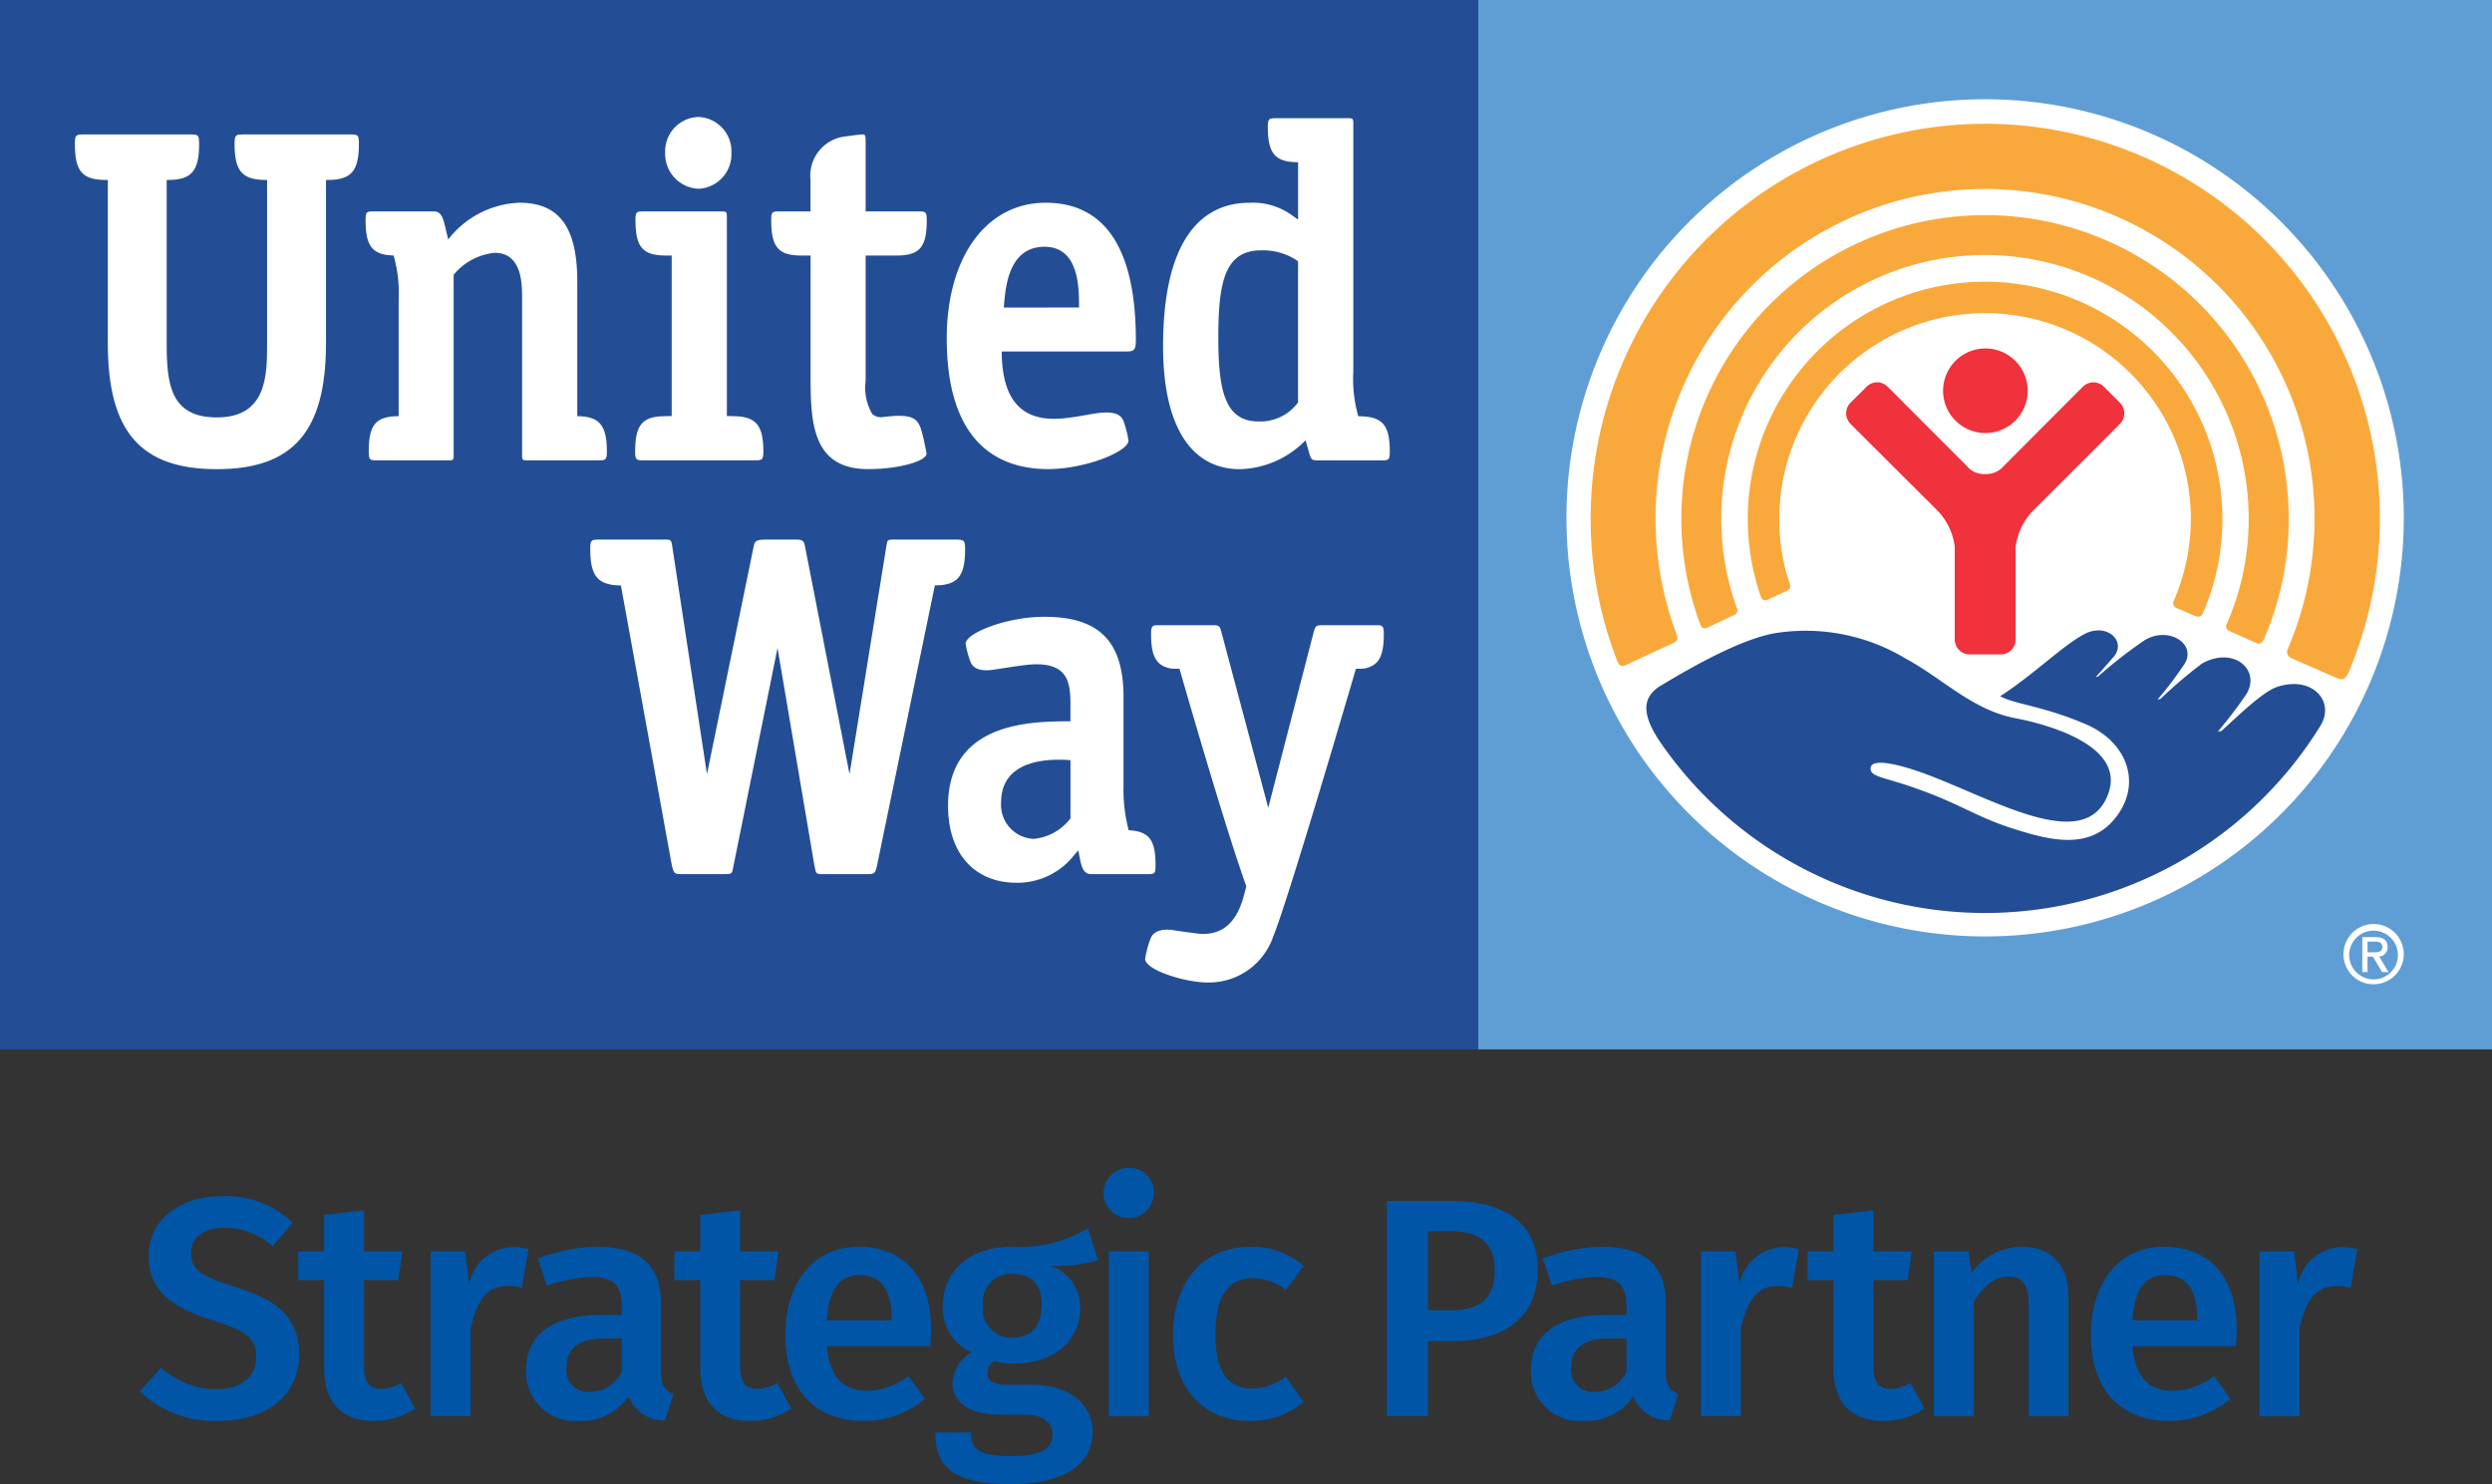
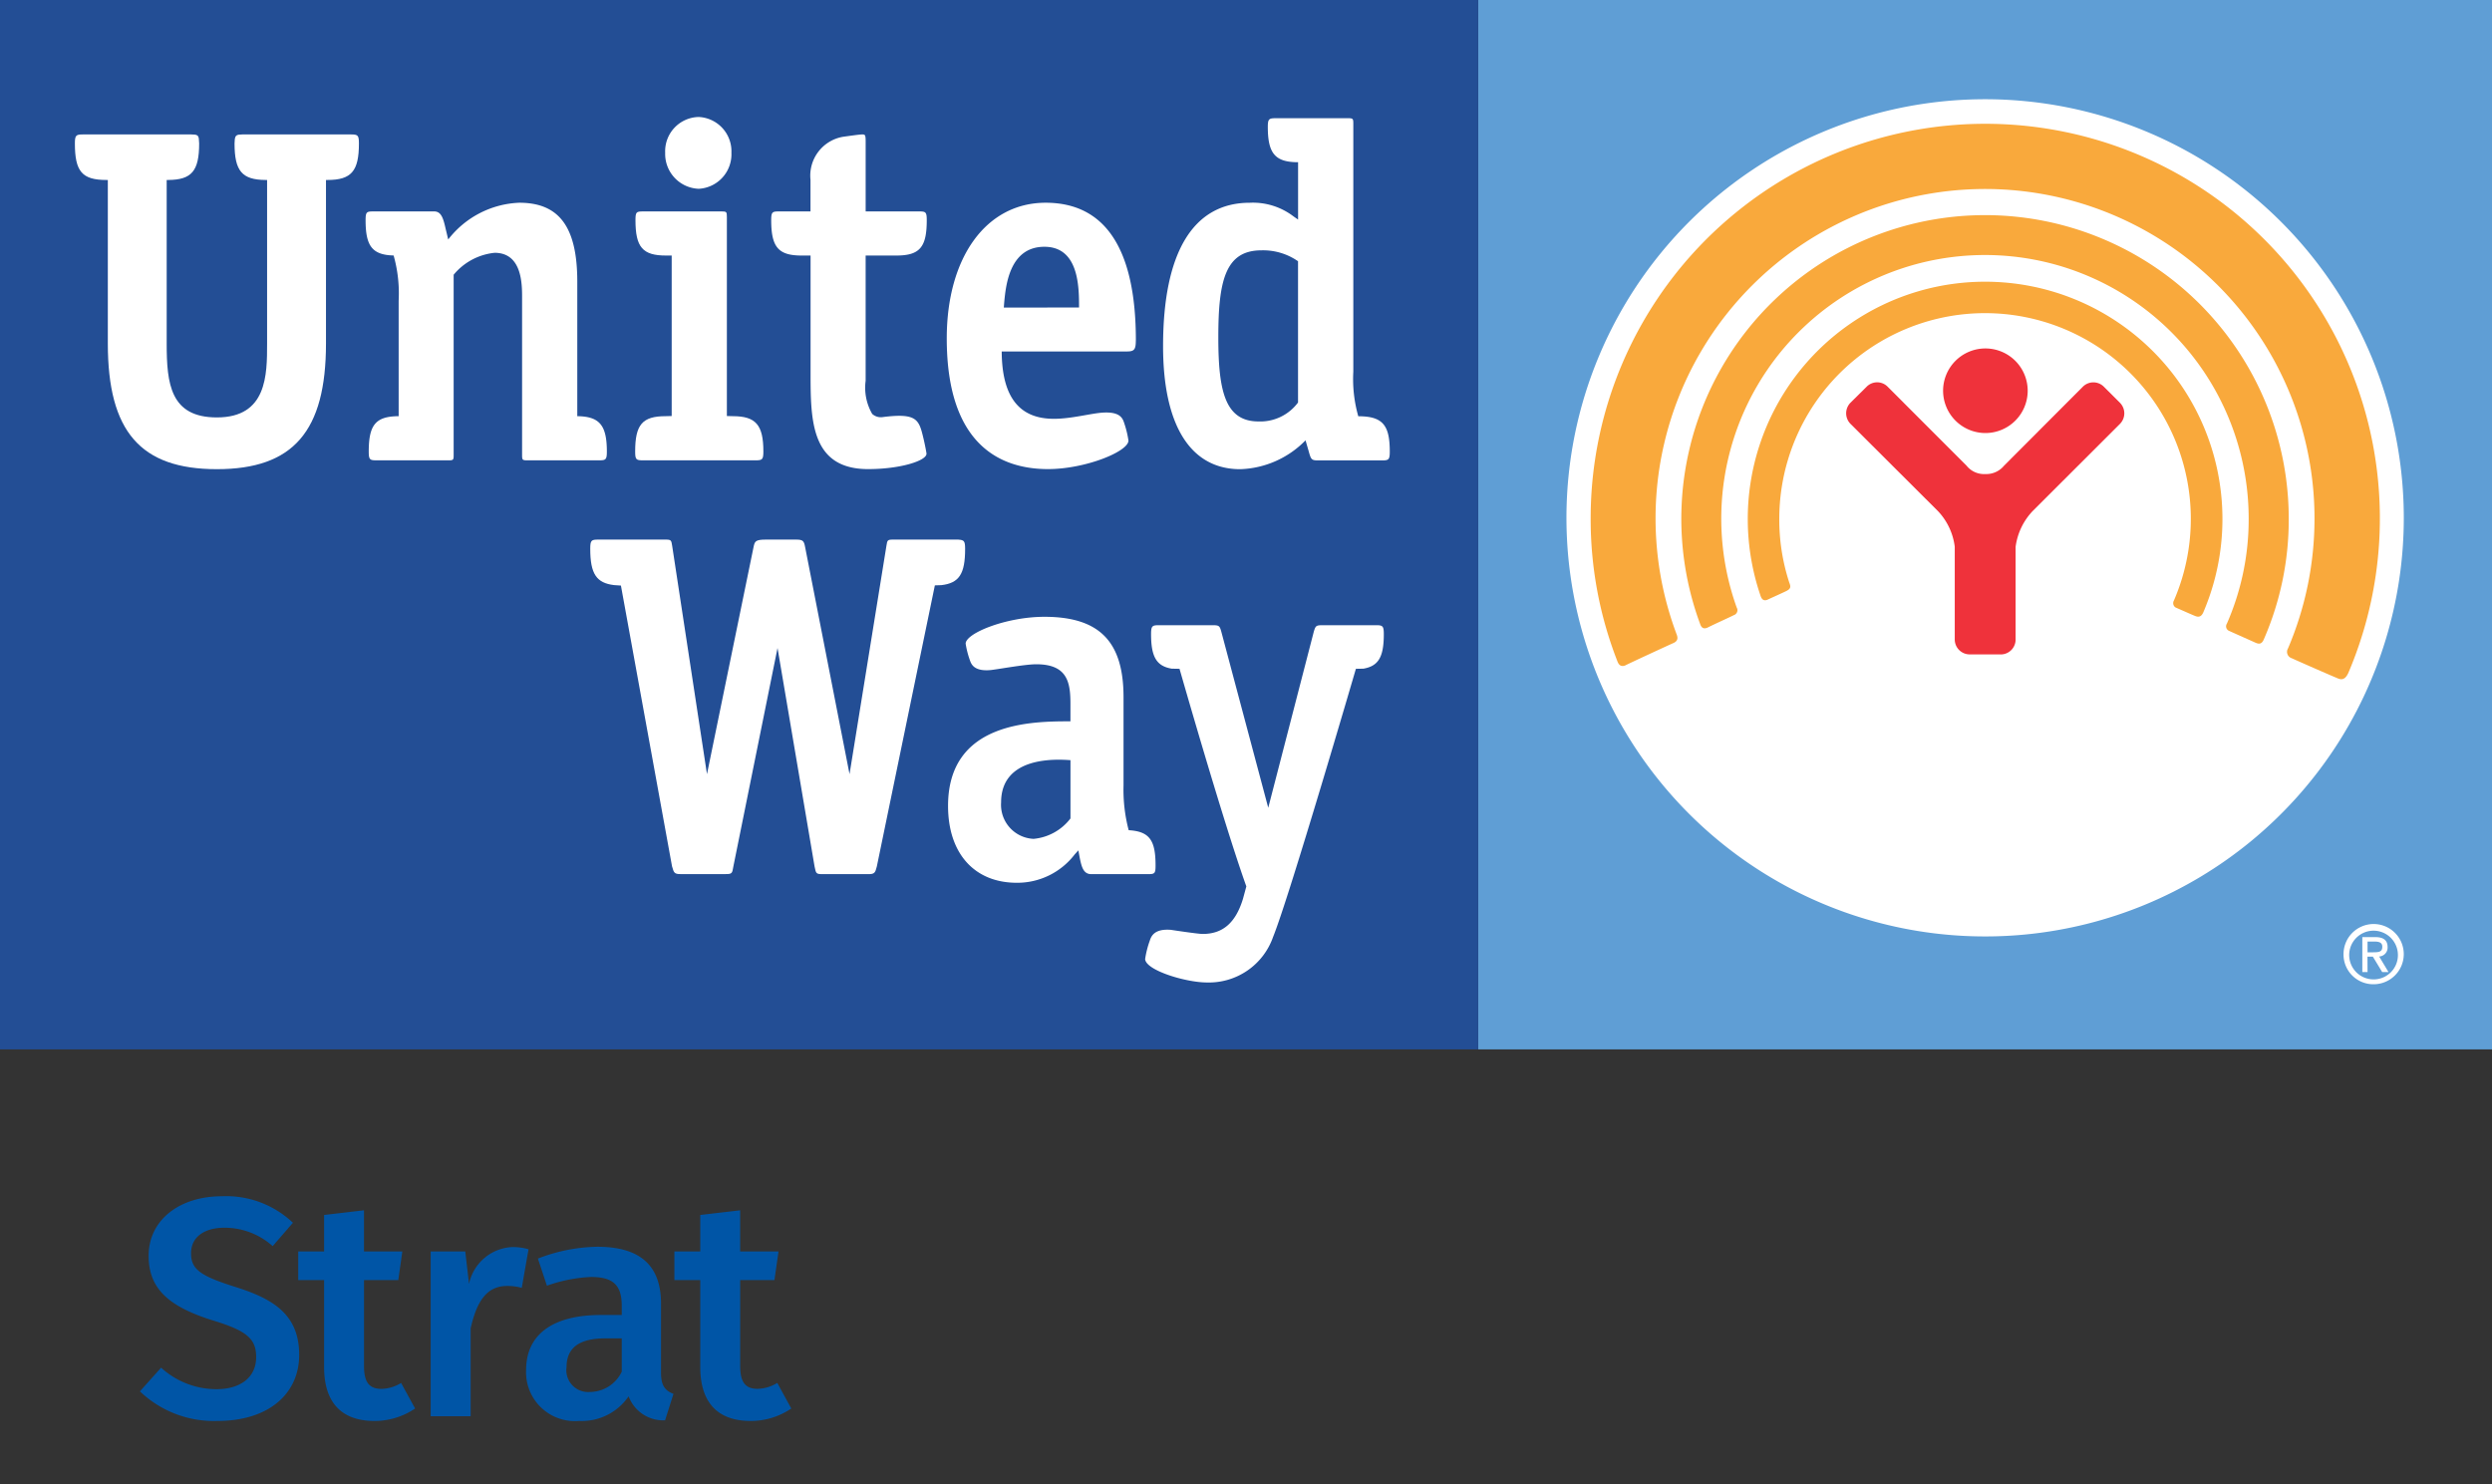
<svg xmlns="http://www.w3.org/2000/svg" width="160" height="95.311" viewBox="0 0 160 95.311">
  <rect x="0" y="0" width="160" height="95.311" fill="#333333" stroke="none" />
  <defs>
    <style>.cls-2{fill:#234e95}.cls-3{fill:#fff}.cls-4{fill:#f9a93c}.cls-5{fill:#ef323b}.cls-6{fill:#0055a6}</style>
  </defs>
  <g id="Layer_2" data-name="Layer 2">
    <g id="svg2">
      <path id="path16" fill="#5f9ed5" d="M160 67.386H94.908V0H160v67.386" />
      <path id="path18" d="M94.908 67.386H0V0h94.908v67.386" class="cls-2" />
      <path id="path20" d="M154.337 33.252a26.881 26.881 0 11-26.881-26.88 26.891 26.891 0 0126.881 26.88" class="cls-3" />
      <path id="path22" d="M113.507 38.5c.273-.13.905-.41 1.185-.547.325-.165.28-.3.183-.562a13 13 0 01-.635-4.078 13.211 13.211 0 1125.333 5.259.326.326 0 00.119.442c.216.091 1.018.451 1.252.543s.386.039.51-.211a15.238 15.238 0 10-28.424-1.106c.075.234.2.387.477.26" class="cls-4" />
      <path id="path24" d="M109.639 40.3c.309-.163 1.4-.654 1.686-.8a.334.334 0 00.18-.488 16.931 16.931 0 1132.872-5.694 16.686 16.686 0 01-1.4 6.731.318.318 0 00.163.472c.257.117 1.475.66 1.7.761.239.1.389.055.51-.225a19.255 19.255 0 001.6-7.739 19.5 19.5 0 10-37.794 6.748c.046.129.145.387.48.234" class="cls-4" />
      <path id="path26" d="M104.368 42.721c.377-.189 2.67-1.249 3.067-1.425.415-.178.234-.491.176-.663a21.154 21.154 0 1140.993-7.32 21.241 21.241 0 01-1.7 8.321.429.429 0 00.239.635c.36.166 2.593 1.148 2.9 1.268.3.147.532.114.735-.331a25.336 25.336 0 10-48.649-9.893 25.062 25.062 0 001.7 9.109c.058.159.172.458.543.3" class="cls-4" />
      <path id="path28" d="M127.468 27.808a2.716 2.716 0 10-2.711-2.709 2.72 2.72 0 002.711 2.709" class="cls-5" />
      <path id="path30" d="M128.464 42.025a.955.955 0 00.949-.96v-5.954a4.124 4.124 0 011.088-2.286l5.606-5.6a.961.961 0 000-1.365l-1.022-1.021a.952.952 0 00-1.36 0l-5.057 5.069a1.472 1.472 0 01-1.2.533 1.427 1.427 0 01-1.2-.533l-5.068-5.072a.945.945 0 00-1.354 0l-1.031 1.021a.969.969 0 000 1.365l5.614 5.6a4.055 4.055 0 011.077 2.286v5.954a.959.959 0 00.959.96h2" class="cls-5" />
-       <path id="path32" d="M146.139 44.132c-.948.351-2.72 2.1-3.517 2.813l-.222.033a29.3 29.3 0 001.825-2.394c.966-1.6-.857-3.112-2.858-1.964a29.867 29.867 0 00-2.652 2.26l-.192.048a24.593 24.593 0 001.7-2.24c.882-1.3-.955-2.529-2.537-1.57a30.373 30.373 0 00-2.975 2.319l-.163.041c.251-.244.88-.988 1.12-1.248.935-1.05-.4-2.26-1.816-1.522-1.354.689-3.3 2.634-5.432 4 .989.533 2.728.615 5.485 1.792s3.659 3.927 1.853 6.1c-1.666 2.01-4.205 1.333-6.391.649-2.536-.793-3.436-1.612-6.489-2.672-1.994-.7-2.812-.686-2.774-1.255.033-.654 1.758-.264 3.371.322 4.479 1.625 10.423 5.31 11.883 1.336 1.154-3.131-4-4.49-5.981-4.864-2.75-.531-4.646-2.544-7.028-3.828a12.435 12.435 0 00-8.424-1.62c-2.211.394-5.362 2.2-7.269 3.346-1.327.785-1.228 1.984.065 3.821a25.3 25.3 0 0042.256-1.216c.994-1.6-.563-3.294-2.842-2.484" class="cls-2" />
      <path id="path34" d="M73.524 61.572c0 .728 2.606 1.518 3.968 1.518a4.364 4.364 0 004.248-2.927c1.033-2.542 5.316-17.215 5.316-17.215l.483-.009c.962-.169 1.309-.742 1.309-2.215 0-.53-.074-.576-.5-.576H84.83c-.338.011-.37.063-.476.41l-2.926 11.313-3.015-11.313c-.095-.347-.14-.4-.474-.41h-3.534c-.424 0-.5.046-.5.576 0 1.476.361 2.052 1.327 2.215l.5.009s2.81 9.847 4.29 13.973l-.217.8c-.472 1.544-1.3 2.253-2.586 2.253-.314 0-2.043-.264-2.043-.264-.981-.077-1.243.332-1.35.686a6.077 6.077 0 00-.3 1.175" class="cls-3" />
      <path id="path36" d="M61.537 34.65h-4.193c-.369 0-.374.039-.432.409l-2.367 14.653-2.851-14.578c-.074-.393-.132-.484-.58-.484h-1.922c-.7 0-.735.107-.816.51l-2.984 14.552-2.234-14.653c-.057-.37-.065-.409-.426-.409h-4.316c-.446 0-.519.042-.519.591 0 1.613.4 2.2 1.535 2.332l.435.03 3.281 18.028c.115.419.155.5.547.5h2.843c.459 0 .474-.022.55-.5l2.834-14.019L52.3 55.643c.095.469.095.491.558.491h2.9c.384 0 .441-.084.541-.5l3.724-18.044.413-.014c1.148-.13 1.53-.722 1.53-2.332 0-.51-.072-.566-.425-.591" class="cls-3" />
      <path id="path38" d="M68.73 52.557a3.368 3.368 0 01-2.367 1.311 2.188 2.188 0 01-2.087-2.341c0-2.962 3.5-2.784 4.454-2.712zm3.738.755a10.158 10.158 0 01-.331-2.869v-5.674c0-3.573-1.551-5.161-5.081-5.161-2.456 0-5.056 1.057-5.056 1.724a5.846 5.846 0 00.277 1.08c.077.208.234.7 1.275.621.421-.033 2.222-.377 2.982-.377 2 0 2.194 1.164 2.194 2.533v1.131c-2.486 0-7.858.027-7.858 5.431 0 3.048 1.688 4.937 4.416 4.937A4.643 4.643 0 0069 54.869l.237-.262.076.412c.127.661.249 1.115.755 1.115h3.619c.45 0 .506-.035.506-.555 0-1.62-.384-2.189-1.726-2.267" class="cls-3" />
      <path id="path40" d="M47.054 26.725l-.385-.01V13.929c0-.316-.023-.352-.319-.352h-5.057c-.441 0-.492.036-.492.563 0 1.739.461 2.27 1.964 2.27h.361v10.305l-.384.01c-1.5 0-1.961.537-1.961 2.273 0 .52.068.562.5.562h7.232c.422 0 .5-.042.5-.562 0-1.72-.49-2.273-1.966-2.273" class="cls-3" />
      <path id="path42" d="M44.861 7.512a2.2 2.2 0 00-2.153 2.3 2.241 2.241 0 002.153 2.311 2.218 2.218 0 002.1-2.311 2.206 2.206 0 00-2.1-2.3" class="cls-3" />
      <path id="path44" d="M20.93 11.557h.095c1.536 0 2.02-.568 2.02-2.345 0-.525-.066-.579-.512-.579H15.57c-.395 0-.452.067-.494.306l-.017.273c0 1.773.482 2.334 1.99 2.345h.1v10.5c0 2.013 0 4.748-3.224 4.748-2.984 0-3.223-2.149-3.223-4.748v-10.5h.1c1.5-.011 1.985-.572 1.985-2.345l-.023-.331c-.042-.189-.1-.248-.488-.248H5.325c-.444 0-.517.054-.517.579 0 1.8.46 2.345 2.024 2.345h.091v10.5c0 5.652 2.1 8.071 7 8.071s7.007-2.428 7.007-8.076V11.557" class="cls-3" />
      <path id="path46" d="M37.065 26.725v-8.634c0-3.5-1.149-5.072-3.724-5.072a6.062 6.062 0 00-4.564 2.36c-.086-.371-.159-.664-.159-.664-.155-.7-.288-1.138-.74-1.138h-3.905c-.436 0-.5.036-.5.563 0 1.645.413 2.231 1.8 2.266a9 9 0 01.323 2.905v7.414c-1.473.01-1.921.55-1.921 2.273 0 .52.074.562.5.562h4.652c.284 0 .3-.042.3-.344V17.642a3.93 3.93 0 012.631-1.408c1.763 0 1.763 2.013 1.763 2.875v10.107c0 .3.012.344.312.344h4.631c.426 0 .5-.042.5-.562 0-1.7-.475-2.256-1.908-2.273" class="cls-3" />
      <path id="path48" d="M55.745 30.123c2.061 0 3.741-.536 3.741-.985 0-.078-.122-.686-.194-.985-.289-1.2-.4-1.646-2.592-1.373a.824.824 0 01-.7-.2 3.365 3.365 0 01-.421-2.13v-8.04h1.964c1.509 0 1.96-.531 1.96-2.27 0-.527-.065-.563-.5-.563H55.58V9.09c0-.43-.037-.451-.2-.457s-.877.1-1.242.149a2.531 2.531 0 00-2.1 2.764v2.031h-2.022c-.429 0-.5.036-.5.563 0 1.739.465 2.27 1.957 2.27h.57v7.49c0 3.057 0 6.224 3.7 6.224" class="cls-3" />
      <path id="path50" d="M64.45 19.75l.021-.276c.1-1.091.32-3.627 2.585-3.627 2.216 0 2.225 2.585 2.225 3.9zm8.479 2.107c0-5.86-1.958-8.838-5.793-8.838-3.807 0-6.349 3.494-6.349 8.711 0 6.927 3.531 8.393 6.5 8.393 2.39 0 5.166-1.125 5.166-1.831a6.282 6.282 0 00-.277-1.134c-.108-.352-.319-.713-1.327-.664-.778.039-2.029.4-3.183.4-2.211 0-3.336-1.382-3.351-4.325h8.037c.474 0 .574-.12.574-.712" class="cls-3" />
      <path id="path52" d="M80.8 27.063c-2.151 0-2.577-1.974-2.577-5.4 0-3.626.445-5.587 2.763-5.587a3.918 3.918 0 012.355.7v9.07a3.01 3.01 0 01-2.541 1.217zm6.408-.338a8.7 8.7 0 01-.318-2.855V7.931c0-.3-.025-.34-.32-.34h-4.654c-.434 0-.516.043-.516.552 0 1.684.453 2.246 1.851 2.274h.093V14.1l-.288-.2a4.288 4.288 0 00-2.812-.88c-3.633 0-5.568 3.182-5.568 9.209 0 5.086 1.759 7.9 4.953 7.9a6.119 6.119 0 004.193-1.853l.2.689c.149.54.178.6.609.6h4.1c.424 0 .5-.042.5-.562 0-1.71-.452-2.273-2.027-2.273" class="cls-3" />
      <path id="path54" d="M152.009 61.152h.368c.415 0 .579-.055.579-.357 0-.228-.142-.332-.492-.332h-.455zm0 1.271h-.334v-2.246h.842c.519 0 .779.207.779.637a.571.571 0 01-.541.608l.6 1h-.405l-.6-.991h-.346zm1.949-1.151a1.564 1.564 0 10-1.564 1.62 1.558 1.558 0 001.564-1.62zm-3.491 0a1.934 1.934 0 111.927 1.932 1.911 1.911 0 01-1.927-1.932" class="cls-3" />
      <path d="M18.808 78.52l-1.3 1.5a4.64 4.64 0 00-3.1-1.181c-1.24 0-2.141.561-2.141 1.641 0 1 .54 1.441 2.842 2.161 2.421.761 4.1 1.762 4.1 4.363 0 2.482-1.941 4.243-5.243 4.243a6.878 6.878 0 01-4.983-1.9l1.361-1.521a5.272 5.272 0 003.562 1.381c1.481 0 2.541-.721 2.541-2.061 0-1.161-.58-1.682-2.741-2.342-2.9-.9-4.163-2.061-4.163-4.163 0-2.3 1.981-3.822 4.7-3.822a6.223 6.223 0 014.565 1.701zM26.652 90.448a4.631 4.631 0 01-2.662.8c-2.081-.02-3.181-1.2-3.181-3.462V82.2h-1.661v-1.839h1.661V78.02l2.561-.3v2.642h2.462l-.26 1.841h-2.2v5.524c0 1.04.34 1.461 1.121 1.461a2.529 2.529 0 001.261-.38zM33.936 80.221L33.5 82.7a3.455 3.455 0 00-.941-.121c-1.28 0-1.941.941-2.341 2.722v5.644h-2.566V80.361h2.221l.241 2.082a2.978 2.978 0 012.762-2.362 3.669 3.669 0 011.06.14zM43.241 89.507l-.54 1.7a2.38 2.38 0 01-2.341-1.541 3.639 3.639 0 01-3.182 1.581 3.138 3.138 0 01-3.4-3.262c0-2.3 1.721-3.542 4.8-3.542h1.341v-.6c0-1.38-.62-1.841-1.981-1.841a9.657 9.657 0 00-2.822.561l-.58-1.742a10.913 10.913 0 013.822-.76c2.842 0 4.083 1.3 4.083 3.642v4.443c0 .861.28 1.161.8 1.361zm-3.322-1.421v-2.141h-1.061c-1.661 0-2.481.6-2.481 1.841a1.4 1.4 0 001.5 1.6 2.283 2.283 0 002.042-1.3zM50.805 90.448a4.631 4.631 0 01-2.662.8c-2.081-.02-3.182-1.2-3.182-3.462V82.2H43.3v-1.839h1.661V78.02l2.562-.3v2.642h2.462l-.261 1.838h-2.2v5.524c0 1.04.34 1.461 1.121 1.461a2.529 2.529 0 001.261-.38z" class="cls-6" />
-       <path d="M59.73 86.445h-6.644c.2 2.161 1.2 2.862 2.6 2.862a4.4 4.4 0 002.642-.941l1.06 1.461a6.084 6.084 0 01-3.922 1.421c-3.282 0-5.044-2.181-5.044-5.523 0-3.222 1.7-5.664 4.7-5.664 2.961 0 4.662 2 4.662 5.343.006.34-.033.761-.054 1.041zm-2.481-1.781c0-1.741-.62-2.782-2.061-2.782-1.2 0-1.962.8-2.1 2.9h4.163zM70.5 80.921a9.512 9.512 0 01-3.062.361A2.786 2.786 0 0169.356 84c0 2.06-1.6 3.562-4.263 3.562a4.275 4.275 0 01-1.261-.16.961.961 0 00-.44.78c0 .38.22.741 1.281.741h1.621c2.341 0 3.862 1.261 3.862 3 0 2.122-1.821 3.383-5.283 3.383-3.763 0-4.823-1.2-4.823-3.322h2.3c0 1.06.461 1.521 2.562 1.521 2.061 0 2.662-.561 2.662-1.4 0-.781-.621-1.261-1.8-1.261h-1.6c-2.122 0-3.023-.941-3.023-2.041a2.392 2.392 0 011.241-1.962 3.086 3.086 0 01-1.861-2.982c0-2.3 1.821-3.8 4.383-3.8a8.578 8.578 0 004.943-1.181zm-7.385 2.9a1.836 1.836 0 001.881 2.082c1.221 0 1.881-.761 1.881-2.1s-.64-2-1.921-2a1.8 1.8 0 00-1.844 2.02zM74.077 76.559A1.612 1.612 0 1172.456 75a1.537 1.537 0 011.621 1.559zm-.32 14.389h-2.562V80.361h2.562zM83.7 81.3l-1.141 1.541a3.378 3.378 0 00-2.141-.761c-1.481 0-2.382 1.081-2.382 3.623 0 2.561.941 3.462 2.382 3.462a3.676 3.676 0 002.141-.761l1.141 1.623a5.216 5.216 0 01-3.422 1.221c-3.062 0-4.963-2.121-4.963-5.5s1.9-5.683 4.943-5.683A4.928 4.928 0 0183.7 81.3zM98.732 81.522c0 3.182-2.3 4.6-5.424 4.6h-1.621v4.823h-2.642V77.119h4.083c3.482 0 5.604 1.421 5.604 4.403zm-2.762 0c0-1.741-1.061-2.462-2.862-2.462h-1.421v5.083h1.421c1.762 0 2.862-.6 2.862-2.621zM107.756 89.507l-.54 1.7a2.382 2.382 0 01-2.342-1.541 3.635 3.635 0 01-3.181 1.581 3.138 3.138 0 01-3.4-3.262c0-2.3 1.721-3.542 4.8-3.542h1.34v-.6c0-1.38-.62-1.841-1.981-1.841a9.663 9.663 0 00-2.822.561l-.58-1.742a10.913 10.913 0 013.822-.76c2.842 0 4.083 1.3 4.083 3.642v4.443c.001.861.281 1.161.801 1.361zm-3.322-1.421v-2.141h-1.06c-1.661 0-2.482.6-2.482 1.841a1.4 1.4 0 001.5 1.6 2.284 2.284 0 002.042-1.3zM115.5 80.221l-.44 2.479a3.452 3.452 0 00-.94-.121c-1.281 0-1.941.941-2.342 2.722v5.644h-2.562V80.361h2.222l.24 2.082a2.979 2.979 0 012.762-2.362 3.681 3.681 0 011.06.14zM123.564 90.448a4.63 4.63 0 01-2.661.8c-2.081-.02-3.182-1.2-3.182-3.462V82.2h-1.661v-1.839h1.661V78.02l2.562-.3v2.642h2.461l-.26 1.841h-2.2v5.524c0 1.04.34 1.461 1.12 1.461a2.523 2.523 0 001.261-.38zM132.81 83.283v7.665h-2.562v-7.265c0-1.321-.5-1.7-1.3-1.7-.92 0-1.6.621-2.221 1.6v7.365h-2.562V80.361h2.222l.2 1.381a3.953 3.953 0 013.223-1.681c1.899 0 3 1.2 3 3.222zM143.555 86.445h-6.644c.2 2.161 1.2 2.862 2.6 2.862a4.395 4.395 0 002.641-.941l1.061 1.461a6.082 6.082 0 01-3.922 1.421c-3.283 0-5.044-2.181-5.044-5.523 0-3.222 1.7-5.664 4.7-5.664 2.962 0 4.664 2 4.664 5.343.005.34-.036.761-.056 1.041zm-2.481-1.781c0-1.741-.621-2.782-2.062-2.782-1.2 0-1.961.8-2.1 2.9h4.163zM151.36 80.221l-.44 2.482a3.465 3.465 0 00-.941-.121c-1.281 0-1.941.941-2.342 2.722v5.644h-2.561V80.361h2.224l.24 2.082a2.979 2.979 0 012.762-2.362 3.681 3.681 0 011.058.14z" class="cls-6" />
    </g>
  </g>
</svg>